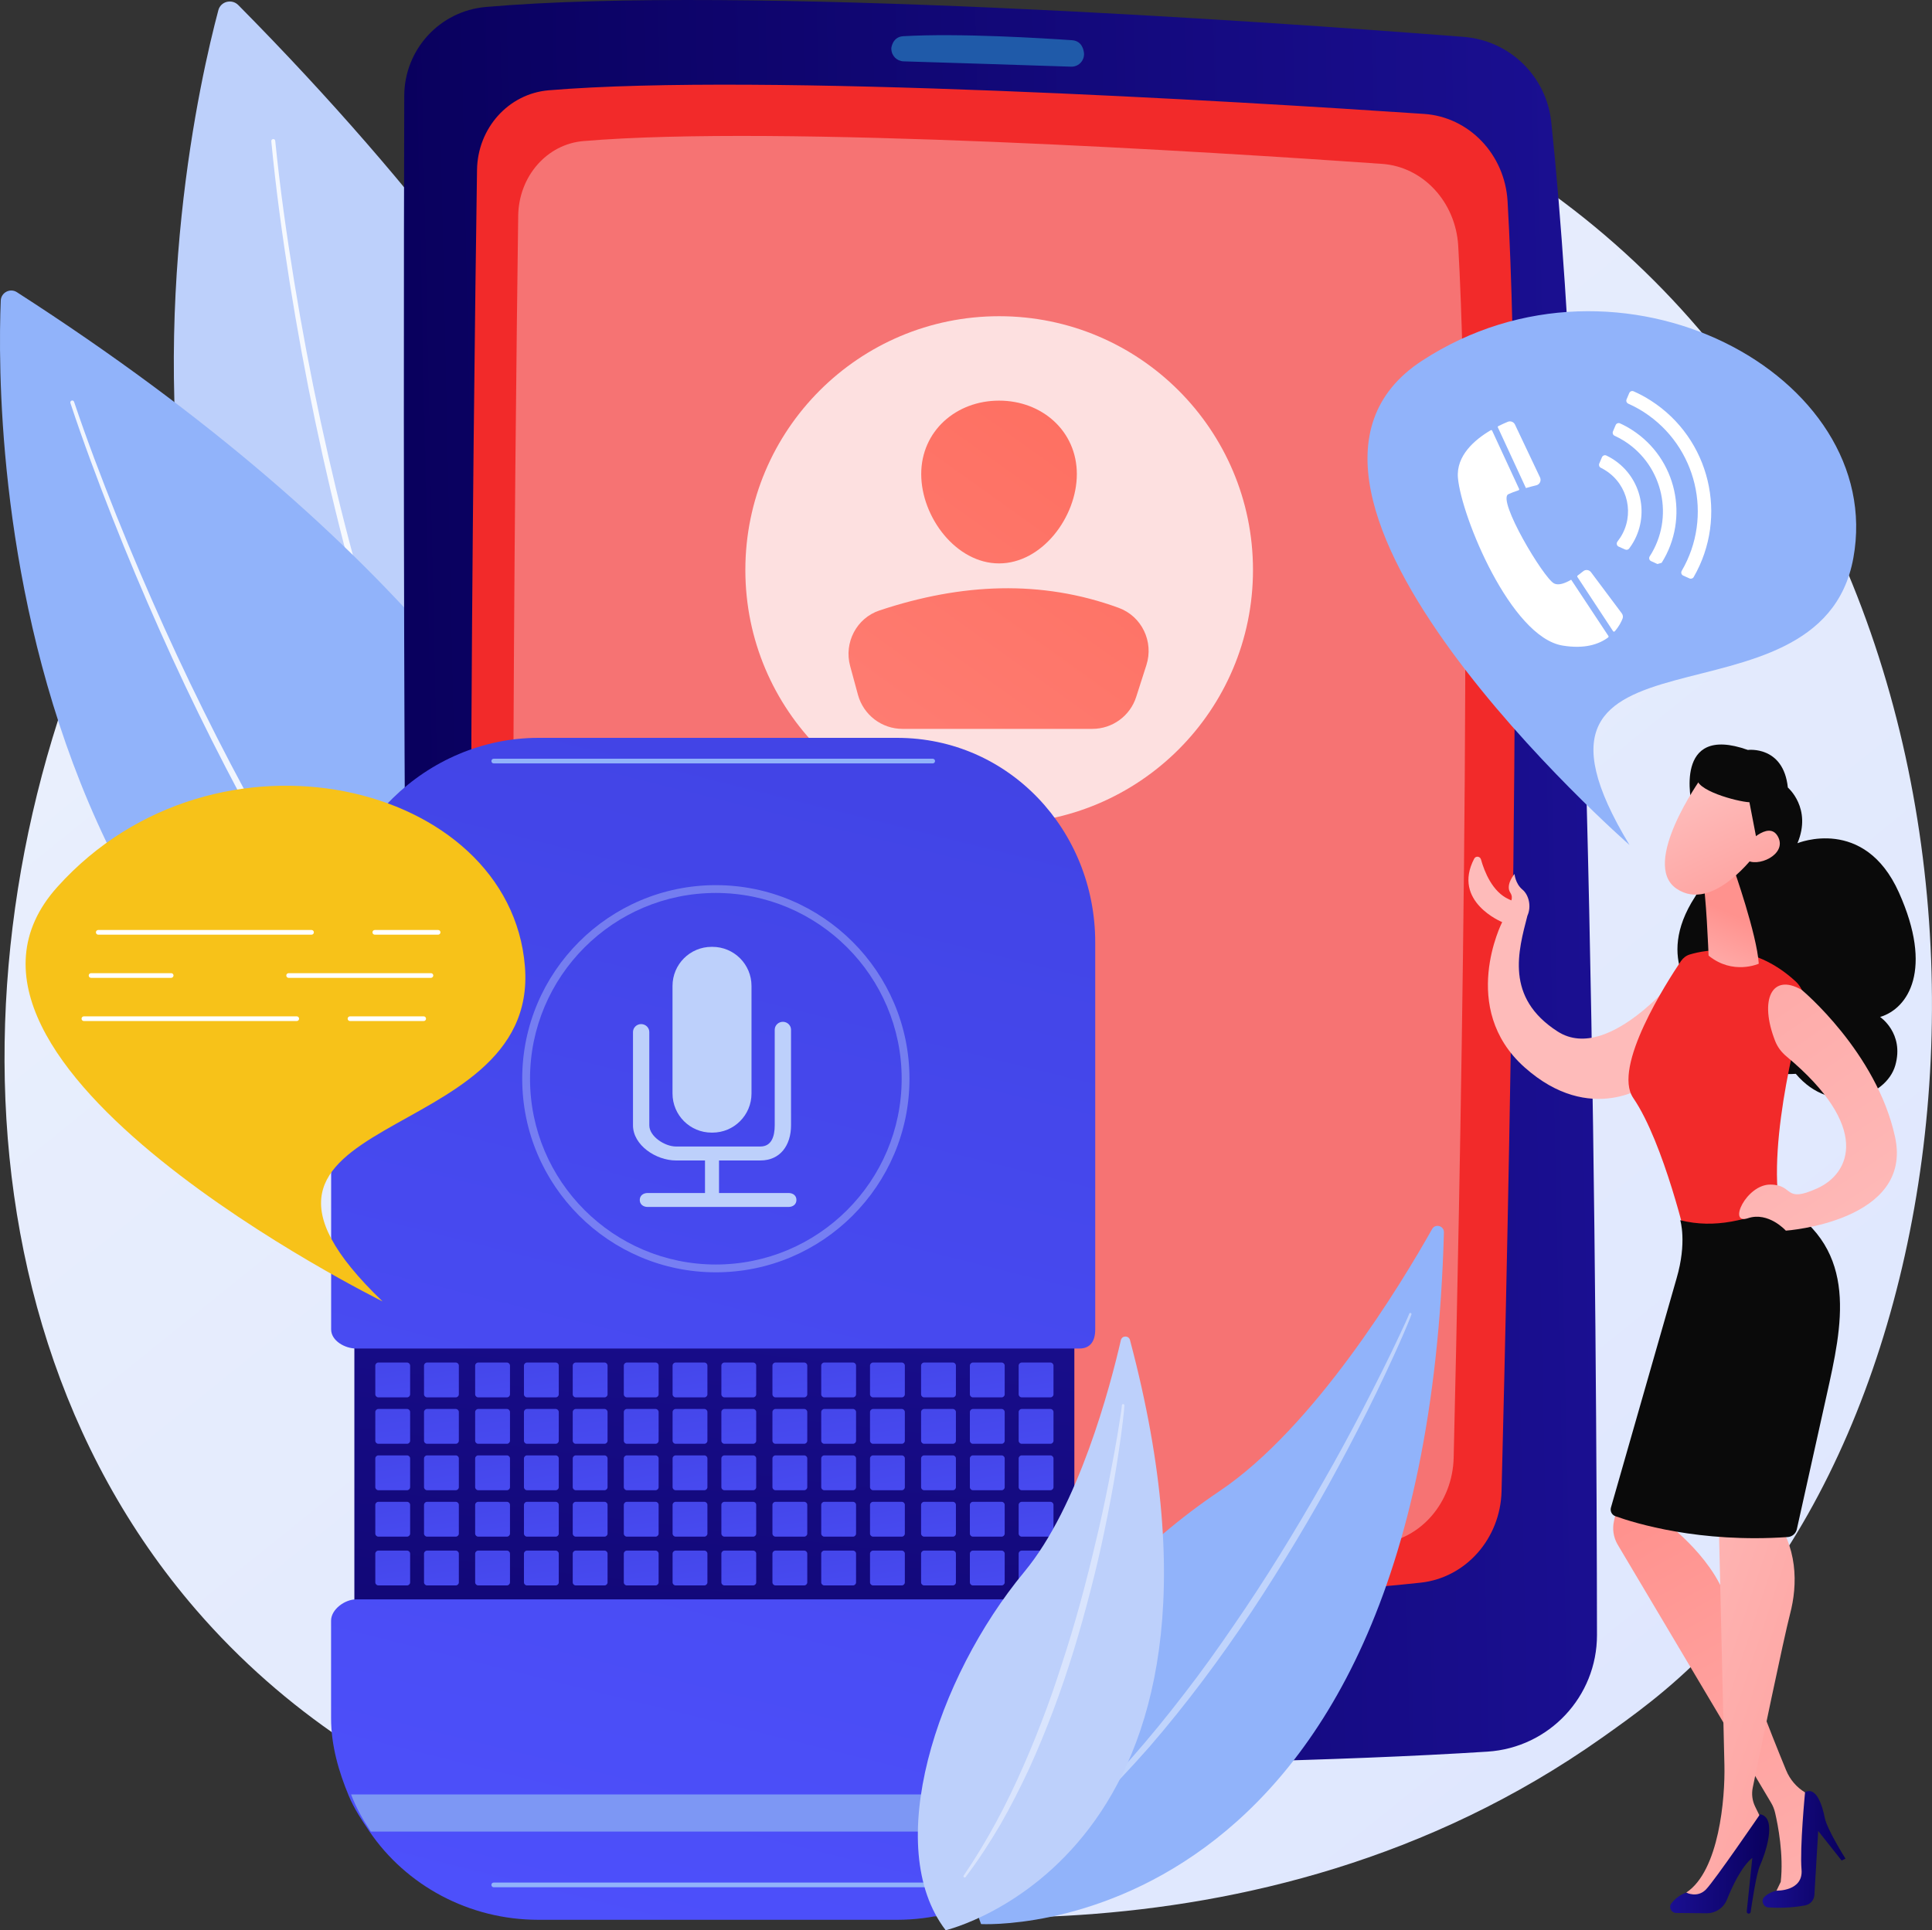
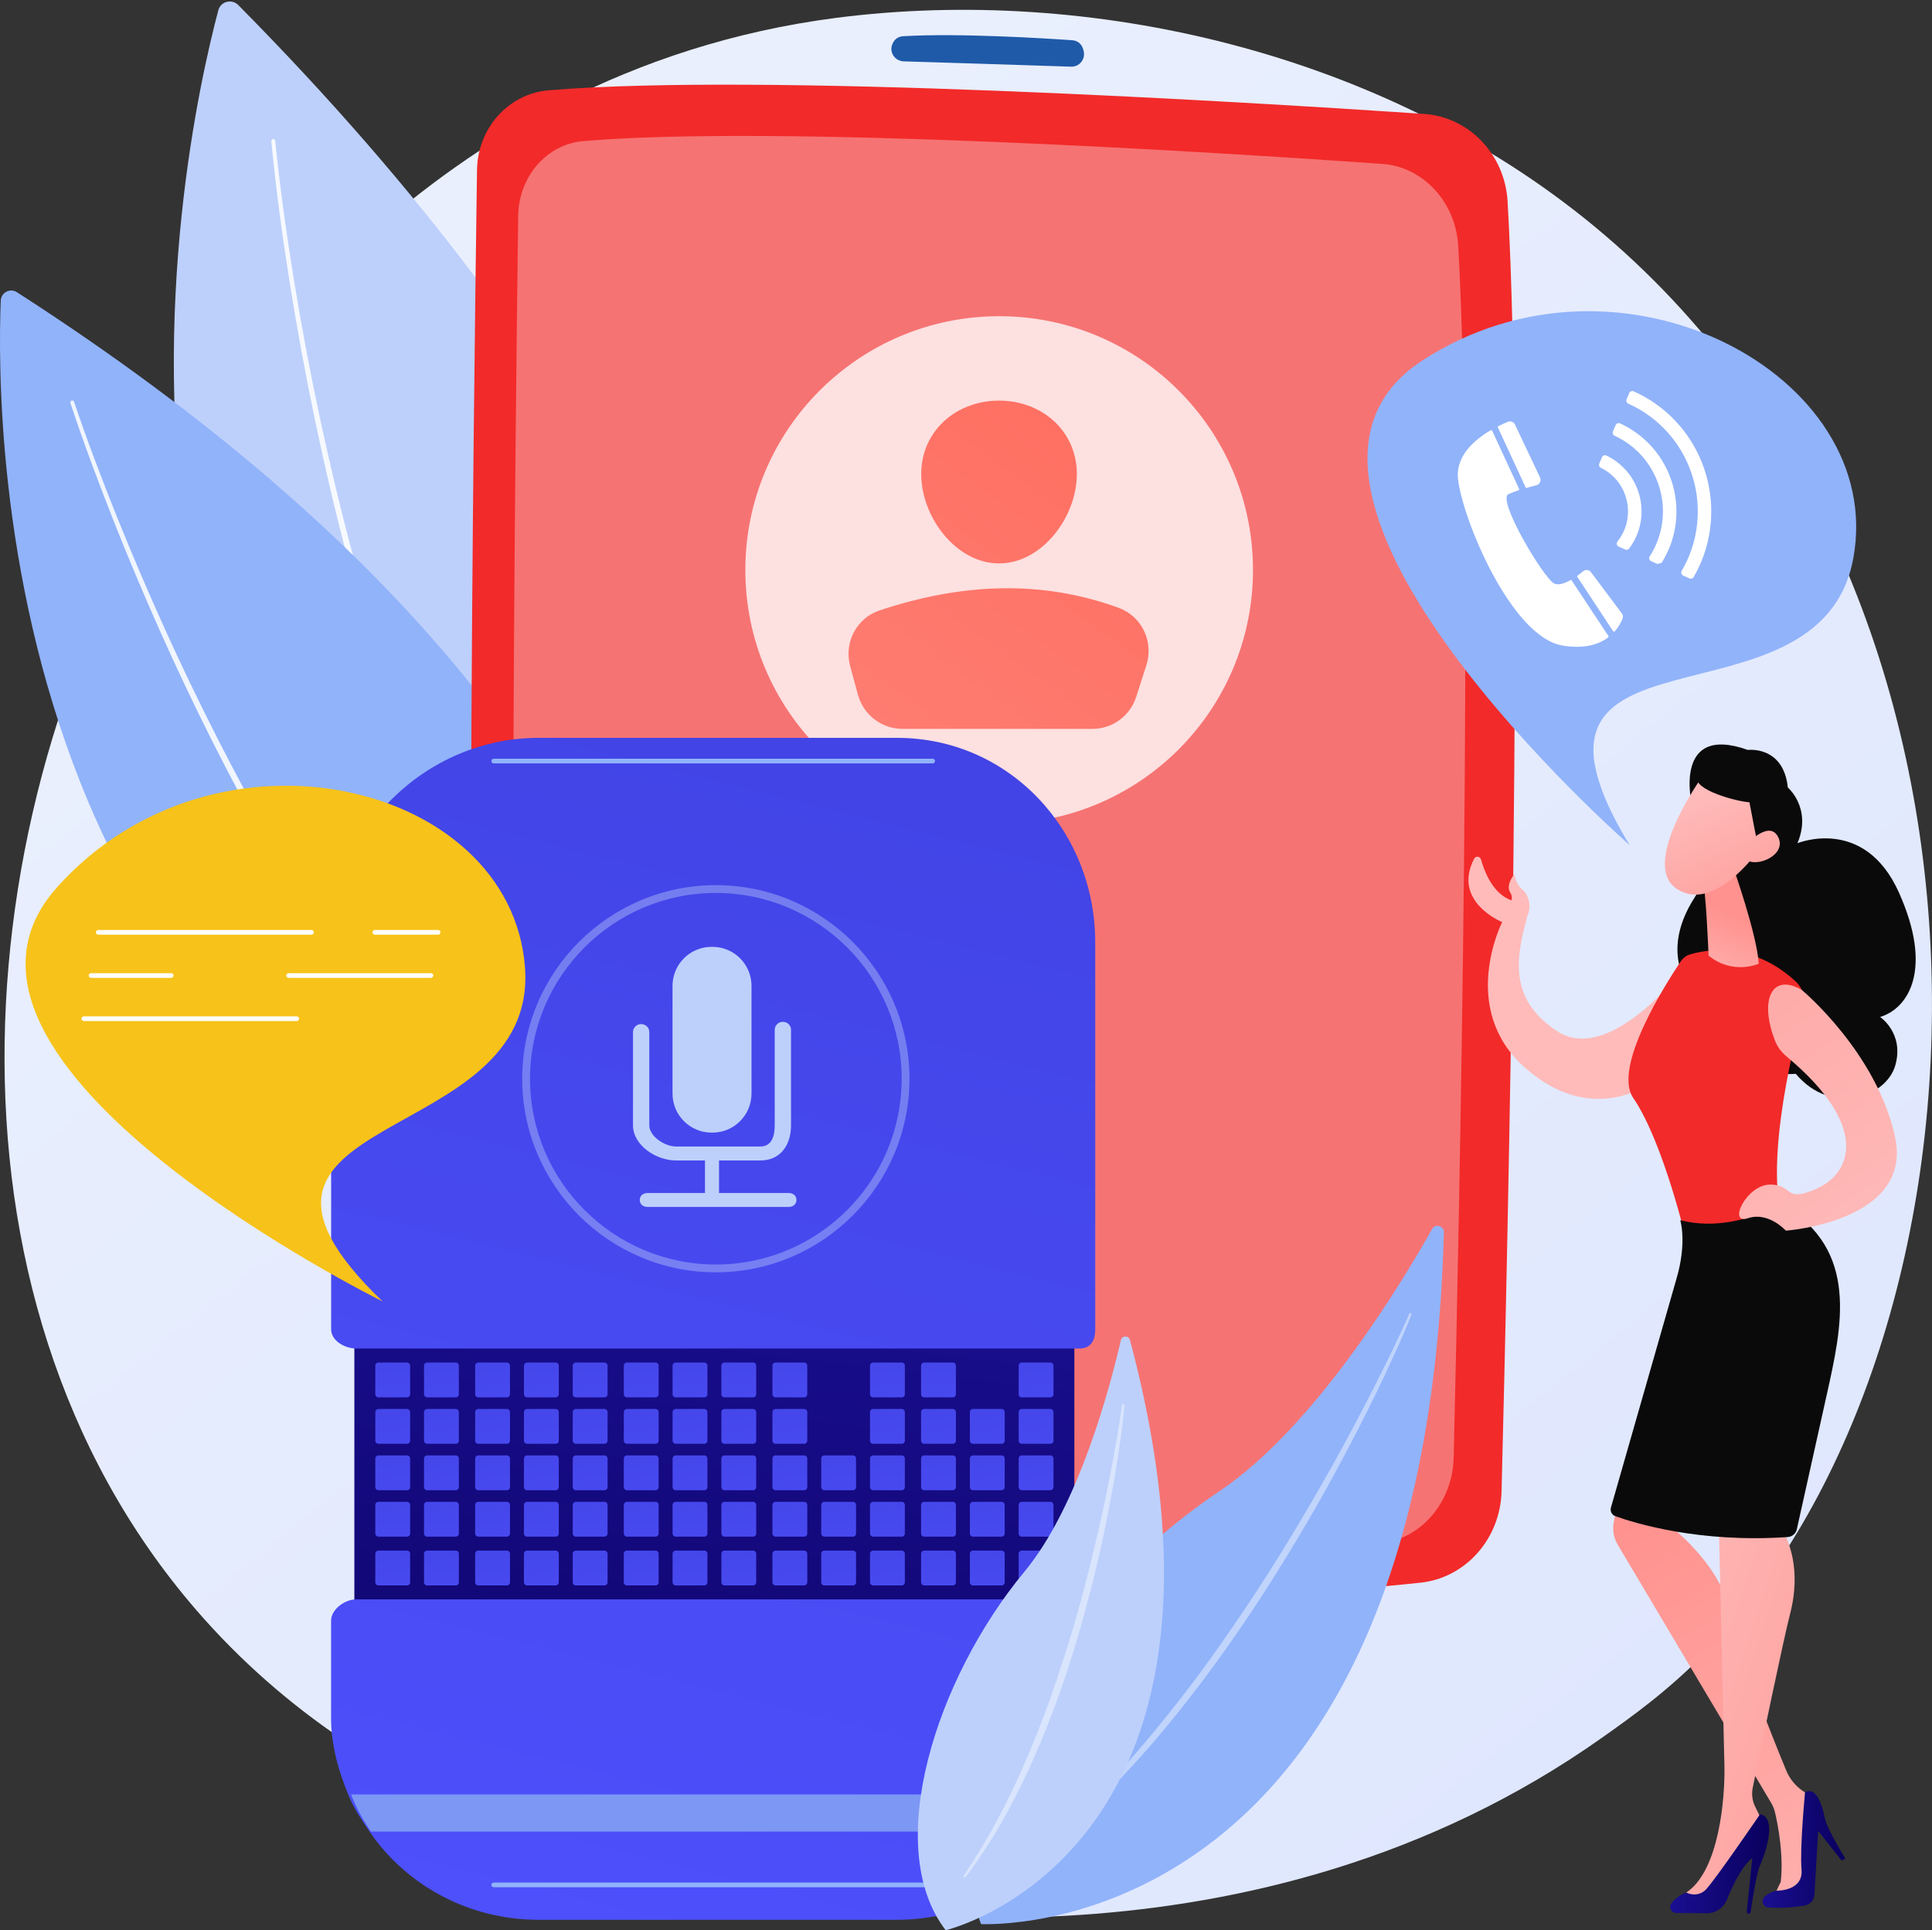
<svg xmlns="http://www.w3.org/2000/svg" version="1.1" x="0px" y="0px" viewBox="0 0 2795.8 2793.8" style="enable-background:new 0 0 2795.8 2793.8;" xml:space="preserve">
  <rect x="0" y="0" width="2795.8" height="2793.8" fill="#333333" stroke="none" />
  <style type="text/css">
	.st0{fill:url(#SVGID_1_);}
	.st1{fill:#BDD0FB;}
	.st2{opacity:0.86;fill:#FFFFFF;}
	.st3{fill:#91B3FA;}
	.st4{fill:url(#SVGID_2_);}
	.st5{fill:#F22A2A;}
	.st6{opacity:0.34;fill:#FFFFFF;}
	.st7{fill:#1F5AA9;}
	.st8{opacity:0.78;fill:#FFFFFF;}
	.st9{fill:url(#SVGID_3_);}
	.st10{fill:url(#SVGID_4_);}
	.st11{fill:url(#SVGID_5_);}
	.st12{fill:url(#SVGID_6_);}
	.st13{fill:url(#SVGID_7_);}
	.st14{fill:url(#SVGID_8_);}
	.st15{fill:url(#SVGID_9_);}
	.st16{fill:url(#SVGID_10_);}
	.st17{fill:url(#SVGID_11_);}
	.st18{fill:url(#SVGID_12_);}
	.st19{fill:url(#SVGID_13_);}
	.st20{fill:url(#SVGID_14_);}
	.st21{fill:url(#SVGID_15_);}
	.st22{fill:url(#SVGID_16_);}
	.st23{fill:url(#SVGID_17_);}
	.st24{fill:url(#SVGID_18_);}
	.st25{fill:url(#SVGID_19_);}
	.st26{fill:url(#SVGID_20_);}
	.st27{fill:url(#SVGID_21_);}
	.st28{fill:url(#SVGID_22_);}
	.st29{fill:url(#SVGID_23_);}
	.st30{fill:url(#SVGID_24_);}
	.st31{fill:url(#SVGID_25_);}
	.st32{fill:url(#SVGID_26_);}
	.st33{fill:url(#SVGID_27_);}
	.st34{fill:url(#SVGID_28_);}
	.st35{fill:url(#SVGID_29_);}
	.st36{fill:url(#SVGID_30_);}
	.st37{fill:url(#SVGID_31_);}
	.st38{fill:url(#SVGID_32_);}
	.st39{fill:url(#SVGID_33_);}
	.st40{fill:url(#SVGID_34_);}
	.st41{fill:url(#SVGID_35_);}
	.st42{fill:url(#SVGID_36_);}
	.st43{fill:url(#SVGID_37_);}
	.st44{fill:url(#SVGID_38_);}
	.st45{fill:url(#SVGID_39_);}
	.st46{fill:url(#SVGID_40_);}
	.st47{fill:url(#SVGID_41_);}
	.st48{fill:url(#SVGID_42_);}
	.st49{fill:url(#SVGID_43_);}
	.st50{fill:url(#SVGID_44_);}
	.st51{fill:url(#SVGID_45_);}
	.st52{fill:url(#SVGID_46_);}
	.st53{fill:url(#SVGID_47_);}
	.st54{fill:url(#SVGID_48_);}
	.st55{fill:url(#SVGID_49_);}
	.st56{fill:url(#SVGID_50_);}
	.st57{fill:url(#SVGID_51_);}
	.st58{fill:url(#SVGID_52_);}
	.st59{fill:url(#SVGID_53_);}
	.st60{fill:url(#SVGID_54_);}
	.st61{fill:url(#SVGID_55_);}
	.st62{fill:url(#SVGID_56_);}
	.st63{fill:url(#SVGID_57_);}
	.st64{fill:url(#SVGID_58_);}
	.st65{fill:url(#SVGID_59_);}
	.st66{fill:url(#SVGID_60_);}
	.st67{fill:url(#SVGID_61_);}
	.st68{fill:url(#SVGID_62_);}
	.st69{fill:url(#SVGID_63_);}
	.st70{fill:url(#SVGID_64_);}
	.st71{fill:url(#SVGID_65_);}
	.st72{fill:url(#SVGID_66_);}
	.st73{fill:url(#SVGID_67_);}
	.st74{fill:url(#SVGID_68_);}
	.st75{fill:url(#SVGID_69_);}
	.st76{fill:url(#SVGID_70_);}
	.st77{fill:url(#SVGID_71_);}
	.st78{fill:url(#SVGID_72_);}
	.st79{fill:url(#SVGID_73_);}
	.st80{fill:url(#SVGID_74_);}
	.st81{fill:url(#SVGID_75_);}
	.st82{fill:url(#SVGID_76_);}
	.st83{fill:url(#SVGID_77_);}
	.st84{fill:#7D97F4;}
	.st85{opacity:0.4;}
	.st86{fill:#FFFFFF;}
	.st87{fill:#F7C219;}
	.st88{fill:url(#SVGID_78_);}
	.st89{fill:#0A0A0A;}
	.st90{fill:url(#SVGID_79_);}
	.st91{fill:url(#SVGID_80_);}
	.st92{fill:url(#SVGID_81_);}
	.st93{fill:url(#SVGID_82_);}
	.st94{fill:url(#SVGID_83_);}
	.st95{fill:url(#SVGID_84_);}
	.st96{fill:url(#SVGID_85_);}
	.st97{fill:url(#SVGID_86_);}
	.st98{opacity:0.43;fill:#FFFFFF;}
</style>
  <g id="Background">
</g>
  <g id="Illustration">
    <g>
      <linearGradient id="SVGID_1_" gradientUnits="userSpaceOnUse" x1="3143.272" y1="3604.232" x2="671.659" y2="534.645">
        <stop offset="0" style="stop-color:#DAE3FE" />
        <stop offset="1" style="stop-color:#E9EFFD" />
      </linearGradient>
      <path class="st0" d="M2472.5,2387.3c-57.3,59.4-111.5,97.7-154.3,128c-503.3,355.9-1098.8,252.1-1225.4,226.8    c-186.9-37.4-548.2-109.7-809.4-412.4c-395.2-458-333.6-1179.5-27.1-1655.7c56.1-87.1,352.2-570.6,954.2-648.2    c364.3-46.9,788.9,47.7,1096.4,301.6C2952.4,860.4,2906.5,1937,2472.5,2387.3z" />
      <g>
        <path class="st1" d="M316,14.7C264.2,209.1,10,1353.9,1057.7,1804c0,0,364.4-707.2-712.8-1796.6C335.5-2.1,319.4,2,316,14.7z" />
        <path class="st2" d="M398.3,203.9c6.8,68,16.4,135.8,27.4,203.4c11,67.5,23.7,134.8,38.1,201.7     c28.8,133.8,63.9,266.2,107.6,395.8c43.8,129.5,96,256.4,161.4,376.3c16.3,30,33.5,59.5,51.7,88.3c9,14.5,18.5,28.7,27.8,42.9     c9.7,14,19.3,28.1,29.5,41.8c40.1,55.1,84.8,106.8,134.1,153.7l0,0c2.7,2.6,2.8,6.8,0.2,9.5c-2.6,2.7-6.8,2.8-9.5,0.2l0,0     c-49.8-47.8-94.7-100.3-135-156.1c-10.2-13.8-19.8-28.1-29.5-42.3c-9.4-14.4-18.9-28.7-27.9-43.4c-18.1-29.2-35.4-58.9-51.6-89.2     c-65.2-121-117-248.7-160.3-378.7c-43.3-130.2-77.8-263.1-106-397.3c-14.1-67.1-26.4-134.5-37.2-202.2     c-10.7-67.7-20-135.6-26.5-203.9c-0.1-1.6,1-3,2.6-3.1C396.8,201.1,398.2,202.3,398.3,203.9L398.3,203.9z" />
      </g>
      <g>
        <path class="st3" d="M1.1,435C-6.2,613.5-6.5,1654,969.8,1829.6c0,0,176.5-684.9-945.4-1406.7C14.6,416.6,1.6,423.4,1.1,435z" />
        <path class="st2" d="M107.2,581.6c18.7,55.6,39.7,110.6,61.5,165.2c21.9,54.5,45,108.6,69.2,162.1     c24.2,53.6,49.7,106.5,76.3,158.9c26.7,52.3,54.4,104.2,83.9,154.9c58.7,101.7,123.1,200.2,195.5,292.5l6.7,8.7l7,8.5l14,17     l14,17c4.6,5.7,9.6,11.1,14.4,16.6c9.7,11,19.2,22.1,29.1,32.9l30.2,31.9c41,41.8,84.3,81.3,130.3,117.3l0.1,0.1     c2.9,2.3,3.4,6.5,1.2,9.4c-2.3,2.9-6.5,3.4-9.4,1.2l0,0c-46.5-36.7-90-76.9-131.1-119.3l-30.3-32.3     c-9.9-10.9-19.4-22.2-29.2-33.3c-4.8-5.6-9.8-11.1-14.4-16.8l-14-17.2l-13.9-17.2l-7-8.6l-6.7-8.8     c-72.3-93.3-136.4-192.5-194.7-294.8c-29.3-51.1-56.7-103.2-83.3-155.8c-26.4-52.6-51.7-105.8-75.6-159.6     c-24-53.8-46.8-108-68.4-162.8c-21.5-54.8-42.2-109.9-60.7-165.9c-0.5-1.5,0.3-3.1,1.8-3.6C105.1,579.3,106.7,580.1,107.2,581.6     L107.2,581.6z" />
      </g>
      <g>
        <g>
          <linearGradient id="SVGID_2_" gradientUnits="userSpaceOnUse" x1="511.83" y1="1341.563" x2="2231.736" y2="1341.563" gradientTransform="matrix(1 -2.190000e-02 2.190000e-02 1 37.77 -37.753)">
            <stop offset="0" style="stop-color:#09005D" />
            <stop offset="1" style="stop-color:#1A0F91" />
          </linearGradient>
-           <path class="st4" d="M703,10.1c-66.7,5.8-117.8,61.6-118,128.6c-1.2,409.3-3.1,1821.3,23.6,2321c2.8,52.9,46.2,94.5,99.2,95.1      c262.2,2.8,1016.5,8,1444.7-19.4c89.2-5.7,158.6-79.6,158.5-168.9c-0.5-429.6-7.4-1637.9-66.2-2190.1      c-7.1-66.2-60.2-117.8-126.6-123C1832.2,31.1,1072.8-22.1,703,10.1z" />
          <path class="st5" d="M690.3,245.9c-5.1,350.2-19.8,1515,5.8,1944.9c3.7,62.8,52.6,112.4,112.8,114.5      c248.2,8.6,884.5,25.4,1247.1-14.5c65.3-7.2,115.2-63.8,116.9-132.3c9.1-357.3,33.6-1442.2,8.7-1867.3      c-4-67.8-55.8-121.9-120.7-126.3c-268.7-18.1-958.7-59.9-1267-34.2C736,135.6,691.2,185.3,690.3,245.9z" />
          <path class="st6" d="M749.9,312.2c-4.4,328.9-17,1423.2,6.7,1827.1c3.5,59,48,105.7,103,107.7c226.3,8.3,806.7,24.5,1137.4-12.7      c59.5-6.7,105-59.8,106.6-124.2c8-335.7,29.6-1354.9,6.6-1754.2c-3.7-63.7-51-114.6-110.2-118.7      c-245.1-17.2-874.4-56.9-1155.6-33C791.5,208.5,750.7,255.2,749.9,312.2z" />
          <path class="st7" d="M1289.9,71c0.2,9.7,7.9,17.5,17.6,17.8c47.7,1.5,182.3,5.6,242.4,7.7c11.9,0.4,20.9-10.4,18.4-22      c-0.2-0.4-1.7-15.2-16.9-16.3c-40.7-2.8-163.4-10.5-244.4-5.8C1290.2,53.4,1289.3,72.3,1289.9,71z" />
        </g>
        <circle class="st8" cx="1445.9" cy="825" r="367.3" />
        <linearGradient id="SVGID_3_" gradientUnits="userSpaceOnUse" x1="1518.319" y1="589.034" x2="650.305" y2="1800.439">
          <stop offset="0" style="stop-color:#FE7062" />
          <stop offset="1" style="stop-color:#FF928E" />
        </linearGradient>
        <path class="st9" d="M1558.3,686.2c0,62.2-50.4,129.3-112.6,129.3c-62.2,0-112.6-67.1-112.6-129.3c0-62.2,50.4-106.3,112.6-106.3     C1507.9,579.8,1558.3,624,1558.3,686.2z" />
        <linearGradient id="SVGID_4_" gradientUnits="userSpaceOnUse" x1="1644.142" y1="679.19" x2="776.129" y2="1890.595">
          <stop offset="0" style="stop-color:#FE7062" />
          <stop offset="1" style="stop-color:#FF928E" />
        </linearGradient>
        <path class="st10" d="M1305.9,1055h274.9c28.9,0,54.6-18.7,63.4-46.3l14.8-46.2c10.8-33.9-6.8-70.5-40.2-82.7     c-111.9-40.9-227.6-35.7-346.1,3.8c-33.2,11-51.6,46.6-42.5,80.3l11.4,42C1249.6,1034.8,1275.9,1055,1305.9,1055z" />
      </g>
      <g>
        <linearGradient id="SVGID_5_" gradientUnits="userSpaceOnUse" x1="929.817" y1="3033.989" x2="1081.237" y2="1739.357">
          <stop offset="0" style="stop-color:#09005D" />
          <stop offset="1" style="stop-color:#1A0F91" />
        </linearGradient>
        <rect x="512.8" y="1921.7" class="st11" width="1041.9" height="447" />
        <g>
          <g>
            <linearGradient id="SVGID_6_" gradientUnits="userSpaceOnUse" x1="593.177" y1="2168.098" x2="552.807" y2="1891.486">
              <stop offset="0" style="stop-color:#4F52FF" />
              <stop offset="1" style="stop-color:#4042E2" />
            </linearGradient>
            <path class="st12" d="M593.5,1976.6c0-2.4-2-4.4-4.4-4.4h-41.6c-2.4,0-4.4,2-4.4,4.4v41.6c0,2.4,2,4.4,4.4,4.4h41.6       c2.4,0,4.4-2,4.4-4.4V1976.6z" />
            <linearGradient id="SVGID_7_" gradientUnits="userSpaceOnUse" x1="663.759" y1="2168.098" x2="623.389" y2="1891.486">
              <stop offset="0" style="stop-color:#4F52FF" />
              <stop offset="1" style="stop-color:#4042E2" />
            </linearGradient>
            <path class="st13" d="M664,1976.6c0-2.4-2-4.4-4.4-4.4H618c-2.4,0-4.4,2-4.4,4.4v41.6c0,2.4,2,4.4,4.4,4.4h41.6       c2.4,0,4.4-2,4.4-4.4V1976.6z" />
            <linearGradient id="SVGID_8_" gradientUnits="userSpaceOnUse" x1="737.703" y1="2168.098" x2="697.332" y2="1891.486">
              <stop offset="0" style="stop-color:#4F52FF" />
              <stop offset="1" style="stop-color:#4042E2" />
            </linearGradient>
            <path class="st14" d="M738,1976.6c0-2.4-2-4.4-4.4-4.4H692c-2.4,0-4.4,2-4.4,4.4v41.6c0,2.4,2,4.4,4.4,4.4h41.6       c2.4,0,4.4-2,4.4-4.4V1976.6z" />
            <linearGradient id="SVGID_9_" gradientUnits="userSpaceOnUse" x1="808.285" y1="2168.098" x2="767.914" y2="1891.486">
              <stop offset="0" style="stop-color:#4F52FF" />
              <stop offset="1" style="stop-color:#4042E2" />
            </linearGradient>
            <path class="st15" d="M808.6,1976.6c0-2.4-2-4.4-4.4-4.4h-41.6c-2.4,0-4.4,2-4.4,4.4v41.6c0,2.4,2,4.4,4.4,4.4h41.6       c2.4,0,4.4-2,4.4-4.4V1976.6z" />
            <linearGradient id="SVGID_10_" gradientUnits="userSpaceOnUse" x1="878.867" y1="2168.098" x2="838.496" y2="1891.486">
              <stop offset="0" style="stop-color:#4F52FF" />
              <stop offset="1" style="stop-color:#4042E2" />
            </linearGradient>
            <path class="st16" d="M879.2,1976.6c0-2.4-2-4.4-4.4-4.4h-41.6c-2.4,0-4.4,2-4.4,4.4v41.6c0,2.4,2,4.4,4.4,4.4h41.6       c2.4,0,4.4-2,4.4-4.4V1976.6z" />
            <linearGradient id="SVGID_11_" gradientUnits="userSpaceOnUse" x1="952.81" y1="2168.098" x2="912.44" y2="1891.486">
              <stop offset="0" style="stop-color:#4F52FF" />
              <stop offset="1" style="stop-color:#4042E2" />
            </linearGradient>
            <path class="st17" d="M953.1,1976.6c0-2.4-2-4.4-4.4-4.4h-41.6c-2.4,0-4.4,2-4.4,4.4v41.6c0,2.4,2,4.4,4.4,4.4h41.6       c2.4,0,4.4-2,4.4-4.4V1976.6z" />
            <linearGradient id="SVGID_12_" gradientUnits="userSpaceOnUse" x1="1023.393" y1="2168.098" x2="983.022" y2="1891.486">
              <stop offset="0" style="stop-color:#4F52FF" />
              <stop offset="1" style="stop-color:#4042E2" />
            </linearGradient>
            <path class="st18" d="M1023.7,1976.6c0-2.4-2-4.4-4.4-4.4h-41.6c-2.4,0-4.4,2-4.4,4.4v41.6c0,2.4,2,4.4,4.4,4.4h41.6       c2.4,0,4.4-2,4.4-4.4V1976.6z" />
            <linearGradient id="SVGID_13_" gradientUnits="userSpaceOnUse" x1="1093.975" y1="2168.098" x2="1053.604" y2="1891.486">
              <stop offset="0" style="stop-color:#4F52FF" />
              <stop offset="1" style="stop-color:#4042E2" />
            </linearGradient>
            <path class="st19" d="M1094.3,1976.6c0-2.4-2-4.4-4.4-4.4h-41.6c-2.4,0-4.4,2-4.4,4.4v41.6c0,2.4,2,4.4,4.4,4.4h41.6       c2.4,0,4.4-2,4.4-4.4V1976.6z" />
            <linearGradient id="SVGID_14_" gradientUnits="userSpaceOnUse" x1="1167.918" y1="2168.098" x2="1127.547" y2="1891.486">
              <stop offset="0" style="stop-color:#4F52FF" />
              <stop offset="1" style="stop-color:#4042E2" />
            </linearGradient>
            <path class="st20" d="M1168.2,1976.6c0-2.4-2-4.4-4.4-4.4h-41.6c-2.4,0-4.4,2-4.4,4.4v41.6c0,2.4,2,4.4,4.4,4.4h41.6       c2.4,0,4.4-2,4.4-4.4V1976.6z" />
            <linearGradient id="SVGID_15_" gradientUnits="userSpaceOnUse" x1="1238.5" y1="2168.098" x2="1198.13" y2="1891.486">
              <stop offset="0" style="stop-color:#4F52FF" />
              <stop offset="1" style="stop-color:#4042E2" />
            </linearGradient>
-             <path class="st21" d="M1238.8,1976.6c0-2.4-2-4.4-4.4-4.4h-41.6c-2.4,0-4.4,2-4.4,4.4v41.6c0,2.4,2,4.4,4.4,4.4h41.6       c2.4,0,4.4-2,4.4-4.4V1976.6z" />
            <linearGradient id="SVGID_16_" gradientUnits="userSpaceOnUse" x1="1309.082" y1="2168.098" x2="1268.712" y2="1891.486">
              <stop offset="0" style="stop-color:#4F52FF" />
              <stop offset="1" style="stop-color:#4042E2" />
            </linearGradient>
            <path class="st22" d="M1309.4,1976.6c0-2.4-2-4.4-4.4-4.4h-41.6c-2.4,0-4.4,2-4.4,4.4v41.6c0,2.4,2,4.4,4.4,4.4h41.6       c2.4,0,4.4-2,4.4-4.4V1976.6z" />
            <linearGradient id="SVGID_17_" gradientUnits="userSpaceOnUse" x1="1383.025" y1="2168.098" x2="1342.655" y2="1891.486">
              <stop offset="0" style="stop-color:#4F52FF" />
              <stop offset="1" style="stop-color:#4042E2" />
            </linearGradient>
            <path class="st23" d="M1383.3,1976.6c0-2.4-2-4.4-4.4-4.4h-41.6c-2.4,0-4.4,2-4.4,4.4v41.6c0,2.4,2,4.4,4.4,4.4h41.6       c2.4,0,4.4-2,4.4-4.4V1976.6z" />
            <linearGradient id="SVGID_18_" gradientUnits="userSpaceOnUse" x1="1453.608" y1="2168.098" x2="1413.237" y2="1891.486">
              <stop offset="0" style="stop-color:#4F52FF" />
              <stop offset="1" style="stop-color:#4042E2" />
            </linearGradient>
-             <path class="st24" d="M1453.9,1976.6c0-2.4-2-4.4-4.4-4.4h-41.6c-2.4,0-4.4,2-4.4,4.4v41.6c0,2.4,2,4.4,4.4,4.4h41.6       c2.4,0,4.4-2,4.4-4.4V1976.6z" />
            <linearGradient id="SVGID_19_" gradientUnits="userSpaceOnUse" x1="1524.19" y1="2168.098" x2="1483.82" y2="1891.486">
              <stop offset="0" style="stop-color:#4F52FF" />
              <stop offset="1" style="stop-color:#4042E2" />
            </linearGradient>
            <path class="st25" d="M1524.5,1976.6c0-2.4-2-4.4-4.4-4.4h-41.6c-2.4,0-4.4,2-4.4,4.4v41.6c0,2.4,2,4.4,4.4,4.4h41.6       c2.4,0,4.4-2,4.4-4.4V1976.6z" />
          </g>
          <g>
            <linearGradient id="SVGID_20_" gradientUnits="userSpaceOnUse" x1="593.177" y1="2235.319" x2="552.807" y2="1958.707">
              <stop offset="0" style="stop-color:#4F52FF" />
              <stop offset="1" style="stop-color:#4042E2" />
            </linearGradient>
            <path class="st26" d="M593.5,2043.8c0-2.4-2-4.4-4.4-4.4h-41.6c-2.4,0-4.4,2-4.4,4.4v41.6c0,2.4,2,4.4,4.4,4.4h41.6       c2.4,0,4.4-2,4.4-4.4V2043.8z" />
            <linearGradient id="SVGID_21_" gradientUnits="userSpaceOnUse" x1="663.759" y1="2235.319" x2="623.389" y2="1958.707">
              <stop offset="0" style="stop-color:#4F52FF" />
              <stop offset="1" style="stop-color:#4042E2" />
            </linearGradient>
            <path class="st27" d="M664,2043.8c0-2.4-2-4.4-4.4-4.4H618c-2.4,0-4.4,2-4.4,4.4v41.6c0,2.4,2,4.4,4.4,4.4h41.6       c2.4,0,4.4-2,4.4-4.4V2043.8z" />
            <linearGradient id="SVGID_22_" gradientUnits="userSpaceOnUse" x1="737.703" y1="2235.319" x2="697.332" y2="1958.707">
              <stop offset="0" style="stop-color:#4F52FF" />
              <stop offset="1" style="stop-color:#4042E2" />
            </linearGradient>
            <path class="st28" d="M738,2043.8c0-2.4-2-4.4-4.4-4.4H692c-2.4,0-4.4,2-4.4,4.4v41.6c0,2.4,2,4.4,4.4,4.4h41.6       c2.4,0,4.4-2,4.4-4.4V2043.8z" />
            <linearGradient id="SVGID_23_" gradientUnits="userSpaceOnUse" x1="808.285" y1="2235.319" x2="767.914" y2="1958.707">
              <stop offset="0" style="stop-color:#4F52FF" />
              <stop offset="1" style="stop-color:#4042E2" />
            </linearGradient>
            <path class="st29" d="M808.6,2043.8c0-2.4-2-4.4-4.4-4.4h-41.6c-2.4,0-4.4,2-4.4,4.4v41.6c0,2.4,2,4.4,4.4,4.4h41.6       c2.4,0,4.4-2,4.4-4.4V2043.8z" />
            <linearGradient id="SVGID_24_" gradientUnits="userSpaceOnUse" x1="878.867" y1="2235.319" x2="838.496" y2="1958.707">
              <stop offset="0" style="stop-color:#4F52FF" />
              <stop offset="1" style="stop-color:#4042E2" />
            </linearGradient>
            <path class="st30" d="M879.2,2043.8c0-2.4-2-4.4-4.4-4.4h-41.6c-2.4,0-4.4,2-4.4,4.4v41.6c0,2.4,2,4.4,4.4,4.4h41.6       c2.4,0,4.4-2,4.4-4.4V2043.8z" />
            <linearGradient id="SVGID_25_" gradientUnits="userSpaceOnUse" x1="952.81" y1="2235.319" x2="912.44" y2="1958.707">
              <stop offset="0" style="stop-color:#4F52FF" />
              <stop offset="1" style="stop-color:#4042E2" />
            </linearGradient>
            <path class="st31" d="M953.1,2043.8c0-2.4-2-4.4-4.4-4.4h-41.6c-2.4,0-4.4,2-4.4,4.4v41.6c0,2.4,2,4.4,4.4,4.4h41.6       c2.4,0,4.4-2,4.4-4.4V2043.8z" />
            <linearGradient id="SVGID_26_" gradientUnits="userSpaceOnUse" x1="1023.393" y1="2235.319" x2="983.022" y2="1958.707">
              <stop offset="0" style="stop-color:#4F52FF" />
              <stop offset="1" style="stop-color:#4042E2" />
            </linearGradient>
            <path class="st32" d="M1023.7,2043.8c0-2.4-2-4.4-4.4-4.4h-41.6c-2.4,0-4.4,2-4.4,4.4v41.6c0,2.4,2,4.4,4.4,4.4h41.6       c2.4,0,4.4-2,4.4-4.4V2043.8z" />
            <linearGradient id="SVGID_27_" gradientUnits="userSpaceOnUse" x1="1093.975" y1="2235.319" x2="1053.604" y2="1958.707">
              <stop offset="0" style="stop-color:#4F52FF" />
              <stop offset="1" style="stop-color:#4042E2" />
            </linearGradient>
            <path class="st33" d="M1094.3,2043.8c0-2.4-2-4.4-4.4-4.4h-41.6c-2.4,0-4.4,2-4.4,4.4v41.6c0,2.4,2,4.4,4.4,4.4h41.6       c2.4,0,4.4-2,4.4-4.4V2043.8z" />
            <linearGradient id="SVGID_28_" gradientUnits="userSpaceOnUse" x1="1167.918" y1="2235.319" x2="1127.547" y2="1958.707">
              <stop offset="0" style="stop-color:#4F52FF" />
              <stop offset="1" style="stop-color:#4042E2" />
            </linearGradient>
            <path class="st34" d="M1168.2,2043.8c0-2.4-2-4.4-4.4-4.4h-41.6c-2.4,0-4.4,2-4.4,4.4v41.6c0,2.4,2,4.4,4.4,4.4h41.6       c2.4,0,4.4-2,4.4-4.4V2043.8z" />
            <linearGradient id="SVGID_29_" gradientUnits="userSpaceOnUse" x1="1238.5" y1="2235.319" x2="1198.13" y2="1958.707">
              <stop offset="0" style="stop-color:#4F52FF" />
              <stop offset="1" style="stop-color:#4042E2" />
            </linearGradient>
-             <path class="st35" d="M1238.8,2043.8c0-2.4-2-4.4-4.4-4.4h-41.6c-2.4,0-4.4,2-4.4,4.4v41.6c0,2.4,2,4.4,4.4,4.4h41.6       c2.4,0,4.4-2,4.4-4.4V2043.8z" />
            <linearGradient id="SVGID_30_" gradientUnits="userSpaceOnUse" x1="1309.082" y1="2235.319" x2="1268.712" y2="1958.707">
              <stop offset="0" style="stop-color:#4F52FF" />
              <stop offset="1" style="stop-color:#4042E2" />
            </linearGradient>
            <path class="st36" d="M1309.4,2043.8c0-2.4-2-4.4-4.4-4.4h-41.6c-2.4,0-4.4,2-4.4,4.4v41.6c0,2.4,2,4.4,4.4,4.4h41.6       c2.4,0,4.4-2,4.4-4.4V2043.8z" />
            <linearGradient id="SVGID_31_" gradientUnits="userSpaceOnUse" x1="1383.025" y1="2235.319" x2="1342.655" y2="1958.707">
              <stop offset="0" style="stop-color:#4F52FF" />
              <stop offset="1" style="stop-color:#4042E2" />
            </linearGradient>
            <path class="st37" d="M1383.3,2043.8c0-2.4-2-4.4-4.4-4.4h-41.6c-2.4,0-4.4,2-4.4,4.4v41.6c0,2.4,2,4.4,4.4,4.4h41.6       c2.4,0,4.4-2,4.4-4.4V2043.8z" />
            <linearGradient id="SVGID_32_" gradientUnits="userSpaceOnUse" x1="1453.608" y1="2235.319" x2="1413.237" y2="1958.707">
              <stop offset="0" style="stop-color:#4F52FF" />
              <stop offset="1" style="stop-color:#4042E2" />
            </linearGradient>
            <path class="st38" d="M1453.9,2043.8c0-2.4-2-4.4-4.4-4.4h-41.6c-2.4,0-4.4,2-4.4,4.4v41.6c0,2.4,2,4.4,4.4,4.4h41.6       c2.4,0,4.4-2,4.4-4.4V2043.8z" />
            <linearGradient id="SVGID_33_" gradientUnits="userSpaceOnUse" x1="1524.19" y1="2235.319" x2="1483.82" y2="1958.707">
              <stop offset="0" style="stop-color:#4F52FF" />
              <stop offset="1" style="stop-color:#4042E2" />
            </linearGradient>
            <path class="st39" d="M1524.5,2043.8c0-2.4-2-4.4-4.4-4.4h-41.6c-2.4,0-4.4,2-4.4,4.4v41.6c0,2.4,2,4.4,4.4,4.4h41.6       c2.4,0,4.4-2,4.4-4.4V2043.8z" />
          </g>
          <g>
            <linearGradient id="SVGID_34_" gradientUnits="userSpaceOnUse" x1="593.177" y1="2302.54" x2="552.807" y2="2025.929">
              <stop offset="0" style="stop-color:#4F52FF" />
              <stop offset="1" style="stop-color:#4042E2" />
            </linearGradient>
            <path class="st40" d="M593.5,2111c0-2.4-2-4.4-4.4-4.4h-41.6c-2.4,0-4.4,2-4.4,4.4v41.6c0,2.4,2,4.4,4.4,4.4h41.6       c2.4,0,4.4-2,4.4-4.4V2111z" />
            <linearGradient id="SVGID_35_" gradientUnits="userSpaceOnUse" x1="663.759" y1="2302.54" x2="623.389" y2="2025.929">
              <stop offset="0" style="stop-color:#4F52FF" />
              <stop offset="1" style="stop-color:#4042E2" />
            </linearGradient>
            <path class="st41" d="M664,2111c0-2.4-2-4.4-4.4-4.4H618c-2.4,0-4.4,2-4.4,4.4v41.6c0,2.4,2,4.4,4.4,4.4h41.6       c2.4,0,4.4-2,4.4-4.4V2111z" />
            <linearGradient id="SVGID_36_" gradientUnits="userSpaceOnUse" x1="737.703" y1="2302.54" x2="697.332" y2="2025.929">
              <stop offset="0" style="stop-color:#4F52FF" />
              <stop offset="1" style="stop-color:#4042E2" />
            </linearGradient>
            <path class="st42" d="M738,2111c0-2.4-2-4.4-4.4-4.4H692c-2.4,0-4.4,2-4.4,4.4v41.6c0,2.4,2,4.4,4.4,4.4h41.6       c2.4,0,4.4-2,4.4-4.4V2111z" />
            <linearGradient id="SVGID_37_" gradientUnits="userSpaceOnUse" x1="808.285" y1="2302.54" x2="767.914" y2="2025.929">
              <stop offset="0" style="stop-color:#4F52FF" />
              <stop offset="1" style="stop-color:#4042E2" />
            </linearGradient>
            <path class="st43" d="M808.6,2111c0-2.4-2-4.4-4.4-4.4h-41.6c-2.4,0-4.4,2-4.4,4.4v41.6c0,2.4,2,4.4,4.4,4.4h41.6       c2.4,0,4.4-2,4.4-4.4V2111z" />
            <linearGradient id="SVGID_38_" gradientUnits="userSpaceOnUse" x1="878.867" y1="2302.54" x2="838.496" y2="2025.929">
              <stop offset="0" style="stop-color:#4F52FF" />
              <stop offset="1" style="stop-color:#4042E2" />
            </linearGradient>
            <path class="st44" d="M879.2,2111c0-2.4-2-4.4-4.4-4.4h-41.6c-2.4,0-4.4,2-4.4,4.4v41.6c0,2.4,2,4.4,4.4,4.4h41.6       c2.4,0,4.4-2,4.4-4.4V2111z" />
            <linearGradient id="SVGID_39_" gradientUnits="userSpaceOnUse" x1="952.81" y1="2302.54" x2="912.44" y2="2025.929">
              <stop offset="0" style="stop-color:#4F52FF" />
              <stop offset="1" style="stop-color:#4042E2" />
            </linearGradient>
            <path class="st45" d="M953.1,2111c0-2.4-2-4.4-4.4-4.4h-41.6c-2.4,0-4.4,2-4.4,4.4v41.6c0,2.4,2,4.4,4.4,4.4h41.6       c2.4,0,4.4-2,4.4-4.4V2111z" />
            <linearGradient id="SVGID_40_" gradientUnits="userSpaceOnUse" x1="1023.392" y1="2302.54" x2="983.022" y2="2025.929">
              <stop offset="0" style="stop-color:#4F52FF" />
              <stop offset="1" style="stop-color:#4042E2" />
            </linearGradient>
            <path class="st46" d="M1023.7,2111c0-2.4-2-4.4-4.4-4.4h-41.6c-2.4,0-4.4,2-4.4,4.4v41.6c0,2.4,2,4.4,4.4,4.4h41.6       c2.4,0,4.4-2,4.4-4.4V2111z" />
            <linearGradient id="SVGID_41_" gradientUnits="userSpaceOnUse" x1="1093.975" y1="2302.54" x2="1053.604" y2="2025.929">
              <stop offset="0" style="stop-color:#4F52FF" />
              <stop offset="1" style="stop-color:#4042E2" />
            </linearGradient>
            <path class="st47" d="M1094.3,2111c0-2.4-2-4.4-4.4-4.4h-41.6c-2.4,0-4.4,2-4.4,4.4v41.6c0,2.4,2,4.4,4.4,4.4h41.6       c2.4,0,4.4-2,4.4-4.4V2111z" />
            <linearGradient id="SVGID_42_" gradientUnits="userSpaceOnUse" x1="1167.918" y1="2302.54" x2="1127.547" y2="2025.929">
              <stop offset="0" style="stop-color:#4F52FF" />
              <stop offset="1" style="stop-color:#4042E2" />
            </linearGradient>
            <path class="st48" d="M1168.2,2111c0-2.4-2-4.4-4.4-4.4h-41.6c-2.4,0-4.4,2-4.4,4.4v41.6c0,2.4,2,4.4,4.4,4.4h41.6       c2.4,0,4.4-2,4.4-4.4V2111z" />
            <linearGradient id="SVGID_43_" gradientUnits="userSpaceOnUse" x1="1238.5" y1="2302.54" x2="1198.13" y2="2025.929">
              <stop offset="0" style="stop-color:#4F52FF" />
              <stop offset="1" style="stop-color:#4042E2" />
            </linearGradient>
            <path class="st49" d="M1238.8,2111c0-2.4-2-4.4-4.4-4.4h-41.6c-2.4,0-4.4,2-4.4,4.4v41.6c0,2.4,2,4.4,4.4,4.4h41.6       c2.4,0,4.4-2,4.4-4.4V2111z" />
            <linearGradient id="SVGID_44_" gradientUnits="userSpaceOnUse" x1="1309.082" y1="2302.54" x2="1268.712" y2="2025.929">
              <stop offset="0" style="stop-color:#4F52FF" />
              <stop offset="1" style="stop-color:#4042E2" />
            </linearGradient>
            <path class="st50" d="M1309.4,2111c0-2.4-2-4.4-4.4-4.4h-41.6c-2.4,0-4.4,2-4.4,4.4v41.6c0,2.4,2,4.4,4.4,4.4h41.6       c2.4,0,4.4-2,4.4-4.4V2111z" />
            <linearGradient id="SVGID_45_" gradientUnits="userSpaceOnUse" x1="1383.025" y1="2302.54" x2="1342.655" y2="2025.929">
              <stop offset="0" style="stop-color:#4F52FF" />
              <stop offset="1" style="stop-color:#4042E2" />
            </linearGradient>
            <path class="st51" d="M1383.3,2111c0-2.4-2-4.4-4.4-4.4h-41.6c-2.4,0-4.4,2-4.4,4.4v41.6c0,2.4,2,4.4,4.4,4.4h41.6       c2.4,0,4.4-2,4.4-4.4V2111z" />
            <linearGradient id="SVGID_46_" gradientUnits="userSpaceOnUse" x1="1453.608" y1="2302.54" x2="1413.237" y2="2025.929">
              <stop offset="0" style="stop-color:#4F52FF" />
              <stop offset="1" style="stop-color:#4042E2" />
            </linearGradient>
            <path class="st52" d="M1453.9,2111c0-2.4-2-4.4-4.4-4.4h-41.6c-2.4,0-4.4,2-4.4,4.4v41.6c0,2.4,2,4.4,4.4,4.4h41.6       c2.4,0,4.4-2,4.4-4.4V2111z" />
            <linearGradient id="SVGID_47_" gradientUnits="userSpaceOnUse" x1="1524.19" y1="2302.54" x2="1483.82" y2="2025.929">
              <stop offset="0" style="stop-color:#4F52FF" />
              <stop offset="1" style="stop-color:#4042E2" />
            </linearGradient>
            <path class="st53" d="M1524.5,2111c0-2.4-2-4.4-4.4-4.4h-41.6c-2.4,0-4.4,2-4.4,4.4v41.6c0,2.4,2,4.4,4.4,4.4h41.6       c2.4,0,4.4-2,4.4-4.4V2111z" />
          </g>
          <g>
            <linearGradient id="SVGID_48_" gradientUnits="userSpaceOnUse" x1="593.177" y1="2369.761" x2="552.807" y2="2093.15">
              <stop offset="0" style="stop-color:#4F52FF" />
              <stop offset="1" style="stop-color:#4042E2" />
            </linearGradient>
            <path class="st54" d="M593.5,2178.2c0-2.4-2-4.4-4.4-4.4h-41.6c-2.4,0-4.4,2-4.4,4.4v41.6c0,2.4,2,4.4,4.4,4.4h41.6       c2.4,0,4.4-2,4.4-4.4V2178.2z" />
            <linearGradient id="SVGID_49_" gradientUnits="userSpaceOnUse" x1="663.759" y1="2369.761" x2="623.389" y2="2093.15">
              <stop offset="0" style="stop-color:#4F52FF" />
              <stop offset="1" style="stop-color:#4042E2" />
            </linearGradient>
            <path class="st55" d="M664,2178.2c0-2.4-2-4.4-4.4-4.4H618c-2.4,0-4.4,2-4.4,4.4v41.6c0,2.4,2,4.4,4.4,4.4h41.6       c2.4,0,4.4-2,4.4-4.4V2178.2z" />
            <linearGradient id="SVGID_50_" gradientUnits="userSpaceOnUse" x1="737.703" y1="2369.761" x2="697.332" y2="2093.15">
              <stop offset="0" style="stop-color:#4F52FF" />
              <stop offset="1" style="stop-color:#4042E2" />
            </linearGradient>
            <path class="st56" d="M738,2178.2c0-2.4-2-4.4-4.4-4.4H692c-2.4,0-4.4,2-4.4,4.4v41.6c0,2.4,2,4.4,4.4,4.4h41.6       c2.4,0,4.4-2,4.4-4.4V2178.2z" />
            <linearGradient id="SVGID_51_" gradientUnits="userSpaceOnUse" x1="808.285" y1="2369.761" x2="767.914" y2="2093.15">
              <stop offset="0" style="stop-color:#4F52FF" />
              <stop offset="1" style="stop-color:#4042E2" />
            </linearGradient>
            <path class="st57" d="M808.6,2178.2c0-2.4-2-4.4-4.4-4.4h-41.6c-2.4,0-4.4,2-4.4,4.4v41.6c0,2.4,2,4.4,4.4,4.4h41.6       c2.4,0,4.4-2,4.4-4.4V2178.2z" />
            <linearGradient id="SVGID_52_" gradientUnits="userSpaceOnUse" x1="878.867" y1="2369.761" x2="838.496" y2="2093.15">
              <stop offset="0" style="stop-color:#4F52FF" />
              <stop offset="1" style="stop-color:#4042E2" />
            </linearGradient>
            <path class="st58" d="M879.2,2178.2c0-2.4-2-4.4-4.4-4.4h-41.6c-2.4,0-4.4,2-4.4,4.4v41.6c0,2.4,2,4.4,4.4,4.4h41.6       c2.4,0,4.4-2,4.4-4.4V2178.2z" />
            <linearGradient id="SVGID_53_" gradientUnits="userSpaceOnUse" x1="952.81" y1="2369.761" x2="912.44" y2="2093.15">
              <stop offset="0" style="stop-color:#4F52FF" />
              <stop offset="1" style="stop-color:#4042E2" />
            </linearGradient>
            <path class="st59" d="M953.1,2178.2c0-2.4-2-4.4-4.4-4.4h-41.6c-2.4,0-4.4,2-4.4,4.4v41.6c0,2.4,2,4.4,4.4,4.4h41.6       c2.4,0,4.4-2,4.4-4.4V2178.2z" />
            <linearGradient id="SVGID_54_" gradientUnits="userSpaceOnUse" x1="1023.393" y1="2369.761" x2="983.022" y2="2093.15">
              <stop offset="0" style="stop-color:#4F52FF" />
              <stop offset="1" style="stop-color:#4042E2" />
            </linearGradient>
            <path class="st60" d="M1023.7,2178.2c0-2.4-2-4.4-4.4-4.4h-41.6c-2.4,0-4.4,2-4.4,4.4v41.6c0,2.4,2,4.4,4.4,4.4h41.6       c2.4,0,4.4-2,4.4-4.4V2178.2z" />
            <linearGradient id="SVGID_55_" gradientUnits="userSpaceOnUse" x1="1093.975" y1="2369.761" x2="1053.604" y2="2093.15">
              <stop offset="0" style="stop-color:#4F52FF" />
              <stop offset="1" style="stop-color:#4042E2" />
            </linearGradient>
            <path class="st61" d="M1094.3,2178.2c0-2.4-2-4.4-4.4-4.4h-41.6c-2.4,0-4.4,2-4.4,4.4v41.6c0,2.4,2,4.4,4.4,4.4h41.6       c2.4,0,4.4-2,4.4-4.4V2178.2z" />
            <linearGradient id="SVGID_56_" gradientUnits="userSpaceOnUse" x1="1167.918" y1="2369.761" x2="1127.547" y2="2093.15">
              <stop offset="0" style="stop-color:#4F52FF" />
              <stop offset="1" style="stop-color:#4042E2" />
            </linearGradient>
            <path class="st62" d="M1168.2,2178.2c0-2.4-2-4.4-4.4-4.4h-41.6c-2.4,0-4.4,2-4.4,4.4v41.6c0,2.4,2,4.4,4.4,4.4h41.6       c2.4,0,4.4-2,4.4-4.4V2178.2z" />
            <linearGradient id="SVGID_57_" gradientUnits="userSpaceOnUse" x1="1238.5" y1="2369.761" x2="1198.13" y2="2093.15">
              <stop offset="0" style="stop-color:#4F52FF" />
              <stop offset="1" style="stop-color:#4042E2" />
            </linearGradient>
            <path class="st63" d="M1238.8,2178.2c0-2.4-2-4.4-4.4-4.4h-41.6c-2.4,0-4.4,2-4.4,4.4v41.6c0,2.4,2,4.4,4.4,4.4h41.6       c2.4,0,4.4-2,4.4-4.4V2178.2z" />
            <linearGradient id="SVGID_58_" gradientUnits="userSpaceOnUse" x1="1309.082" y1="2369.761" x2="1268.712" y2="2093.15">
              <stop offset="0" style="stop-color:#4F52FF" />
              <stop offset="1" style="stop-color:#4042E2" />
            </linearGradient>
            <path class="st64" d="M1309.4,2178.2c0-2.4-2-4.4-4.4-4.4h-41.6c-2.4,0-4.4,2-4.4,4.4v41.6c0,2.4,2,4.4,4.4,4.4h41.6       c2.4,0,4.4-2,4.4-4.4V2178.2z" />
            <linearGradient id="SVGID_59_" gradientUnits="userSpaceOnUse" x1="1383.025" y1="2369.761" x2="1342.655" y2="2093.15">
              <stop offset="0" style="stop-color:#4F52FF" />
              <stop offset="1" style="stop-color:#4042E2" />
            </linearGradient>
            <path class="st65" d="M1383.3,2178.2c0-2.4-2-4.4-4.4-4.4h-41.6c-2.4,0-4.4,2-4.4,4.4v41.6c0,2.4,2,4.4,4.4,4.4h41.6       c2.4,0,4.4-2,4.4-4.4V2178.2z" />
            <linearGradient id="SVGID_60_" gradientUnits="userSpaceOnUse" x1="1453.608" y1="2369.761" x2="1413.237" y2="2093.15">
              <stop offset="0" style="stop-color:#4F52FF" />
              <stop offset="1" style="stop-color:#4042E2" />
            </linearGradient>
            <path class="st66" d="M1453.9,2178.2c0-2.4-2-4.4-4.4-4.4h-41.6c-2.4,0-4.4,2-4.4,4.4v41.6c0,2.4,2,4.4,4.4,4.4h41.6       c2.4,0,4.4-2,4.4-4.4V2178.2z" />
            <linearGradient id="SVGID_61_" gradientUnits="userSpaceOnUse" x1="1524.19" y1="2369.761" x2="1483.82" y2="2093.15">
              <stop offset="0" style="stop-color:#4F52FF" />
              <stop offset="1" style="stop-color:#4042E2" />
            </linearGradient>
            <path class="st67" d="M1524.5,2178.2c0-2.4-2-4.4-4.4-4.4h-41.6c-2.4,0-4.4,2-4.4,4.4v41.6c0,2.4,2,4.4,4.4,4.4h41.6       c2.4,0,4.4-2,4.4-4.4V2178.2z" />
          </g>
          <g>
            <linearGradient id="SVGID_62_" gradientUnits="userSpaceOnUse" x1="593.177" y1="2440.343" x2="552.807" y2="2163.732">
              <stop offset="0" style="stop-color:#4F52FF" />
              <stop offset="1" style="stop-color:#4042E2" />
            </linearGradient>
            <path class="st68" d="M593.5,2248.8c0-2.4-2-4.4-4.4-4.4h-41.6c-2.4,0-4.4,2-4.4,4.4v41.6c0,2.4,2,4.4,4.4,4.4h41.6       c2.4,0,4.4-2,4.4-4.4V2248.8z" />
            <linearGradient id="SVGID_63_" gradientUnits="userSpaceOnUse" x1="663.759" y1="2440.343" x2="623.389" y2="2163.732">
              <stop offset="0" style="stop-color:#4F52FF" />
              <stop offset="1" style="stop-color:#4042E2" />
            </linearGradient>
            <path class="st69" d="M664,2248.8c0-2.4-2-4.4-4.4-4.4H618c-2.4,0-4.4,2-4.4,4.4v41.6c0,2.4,2,4.4,4.4,4.4h41.6       c2.4,0,4.4-2,4.4-4.4V2248.8z" />
            <linearGradient id="SVGID_64_" gradientUnits="userSpaceOnUse" x1="737.703" y1="2440.343" x2="697.332" y2="2163.732">
              <stop offset="0" style="stop-color:#4F52FF" />
              <stop offset="1" style="stop-color:#4042E2" />
            </linearGradient>
            <path class="st70" d="M738,2248.8c0-2.4-2-4.4-4.4-4.4H692c-2.4,0-4.4,2-4.4,4.4v41.6c0,2.4,2,4.4,4.4,4.4h41.6       c2.4,0,4.4-2,4.4-4.4V2248.8z" />
            <linearGradient id="SVGID_65_" gradientUnits="userSpaceOnUse" x1="808.285" y1="2440.343" x2="767.914" y2="2163.732">
              <stop offset="0" style="stop-color:#4F52FF" />
              <stop offset="1" style="stop-color:#4042E2" />
            </linearGradient>
            <path class="st71" d="M808.6,2248.8c0-2.4-2-4.4-4.4-4.4h-41.6c-2.4,0-4.4,2-4.4,4.4v41.6c0,2.4,2,4.4,4.4,4.4h41.6       c2.4,0,4.4-2,4.4-4.4V2248.8z" />
            <linearGradient id="SVGID_66_" gradientUnits="userSpaceOnUse" x1="878.867" y1="2440.343" x2="838.496" y2="2163.732">
              <stop offset="0" style="stop-color:#4F52FF" />
              <stop offset="1" style="stop-color:#4042E2" />
            </linearGradient>
            <path class="st72" d="M879.2,2248.8c0-2.4-2-4.4-4.4-4.4h-41.6c-2.4,0-4.4,2-4.4,4.4v41.6c0,2.4,2,4.4,4.4,4.4h41.6       c2.4,0,4.4-2,4.4-4.4V2248.8z" />
            <linearGradient id="SVGID_67_" gradientUnits="userSpaceOnUse" x1="952.81" y1="2440.343" x2="912.44" y2="2163.732">
              <stop offset="0" style="stop-color:#4F52FF" />
              <stop offset="1" style="stop-color:#4042E2" />
            </linearGradient>
            <path class="st73" d="M953.1,2248.8c0-2.4-2-4.4-4.4-4.4h-41.6c-2.4,0-4.4,2-4.4,4.4v41.6c0,2.4,2,4.4,4.4,4.4h41.6       c2.4,0,4.4-2,4.4-4.4V2248.8z" />
            <linearGradient id="SVGID_68_" gradientUnits="userSpaceOnUse" x1="1023.393" y1="2440.343" x2="983.022" y2="2163.732">
              <stop offset="0" style="stop-color:#4F52FF" />
              <stop offset="1" style="stop-color:#4042E2" />
            </linearGradient>
            <path class="st74" d="M1023.7,2248.8c0-2.4-2-4.4-4.4-4.4h-41.6c-2.4,0-4.4,2-4.4,4.4v41.6c0,2.4,2,4.4,4.4,4.4h41.6       c2.4,0,4.4-2,4.4-4.4V2248.8z" />
            <linearGradient id="SVGID_69_" gradientUnits="userSpaceOnUse" x1="1093.975" y1="2440.343" x2="1053.604" y2="2163.732">
              <stop offset="0" style="stop-color:#4F52FF" />
              <stop offset="1" style="stop-color:#4042E2" />
            </linearGradient>
            <path class="st75" d="M1094.3,2248.8c0-2.4-2-4.4-4.4-4.4h-41.6c-2.4,0-4.4,2-4.4,4.4v41.6c0,2.4,2,4.4,4.4,4.4h41.6       c2.4,0,4.4-2,4.4-4.4V2248.8z" />
            <linearGradient id="SVGID_70_" gradientUnits="userSpaceOnUse" x1="1167.918" y1="2440.343" x2="1127.547" y2="2163.732">
              <stop offset="0" style="stop-color:#4F52FF" />
              <stop offset="1" style="stop-color:#4042E2" />
            </linearGradient>
            <path class="st76" d="M1168.2,2248.8c0-2.4-2-4.4-4.4-4.4h-41.6c-2.4,0-4.4,2-4.4,4.4v41.6c0,2.4,2,4.4,4.4,4.4h41.6       c2.4,0,4.4-2,4.4-4.4V2248.8z" />
            <linearGradient id="SVGID_71_" gradientUnits="userSpaceOnUse" x1="1238.5" y1="2440.343" x2="1198.13" y2="2163.732">
              <stop offset="0" style="stop-color:#4F52FF" />
              <stop offset="1" style="stop-color:#4042E2" />
            </linearGradient>
            <path class="st77" d="M1238.8,2248.8c0-2.4-2-4.4-4.4-4.4h-41.6c-2.4,0-4.4,2-4.4,4.4v41.6c0,2.4,2,4.4,4.4,4.4h41.6       c2.4,0,4.4-2,4.4-4.4V2248.8z" />
            <linearGradient id="SVGID_72_" gradientUnits="userSpaceOnUse" x1="1309.082" y1="2440.343" x2="1268.712" y2="2163.732">
              <stop offset="0" style="stop-color:#4F52FF" />
              <stop offset="1" style="stop-color:#4042E2" />
            </linearGradient>
            <path class="st78" d="M1309.4,2248.8c0-2.4-2-4.4-4.4-4.4h-41.6c-2.4,0-4.4,2-4.4,4.4v41.6c0,2.4,2,4.4,4.4,4.4h41.6       c2.4,0,4.4-2,4.4-4.4V2248.8z" />
            <linearGradient id="SVGID_73_" gradientUnits="userSpaceOnUse" x1="1383.025" y1="2440.343" x2="1342.655" y2="2163.732">
              <stop offset="0" style="stop-color:#4F52FF" />
              <stop offset="1" style="stop-color:#4042E2" />
            </linearGradient>
            <path class="st79" d="M1383.3,2248.8c0-2.4-2-4.4-4.4-4.4h-41.6c-2.4,0-4.4,2-4.4,4.4v41.6c0,2.4,2,4.4,4.4,4.4h41.6       c2.4,0,4.4-2,4.4-4.4V2248.8z" />
            <linearGradient id="SVGID_74_" gradientUnits="userSpaceOnUse" x1="1453.608" y1="2440.343" x2="1413.237" y2="2163.732">
              <stop offset="0" style="stop-color:#4F52FF" />
              <stop offset="1" style="stop-color:#4042E2" />
            </linearGradient>
            <path class="st80" d="M1453.9,2248.8c0-2.4-2-4.4-4.4-4.4h-41.6c-2.4,0-4.4,2-4.4,4.4v41.6c0,2.4,2,4.4,4.4,4.4h41.6       c2.4,0,4.4-2,4.4-4.4V2248.8z" />
            <linearGradient id="SVGID_75_" gradientUnits="userSpaceOnUse" x1="1524.19" y1="2440.343" x2="1483.82" y2="2163.732">
              <stop offset="0" style="stop-color:#4F52FF" />
              <stop offset="1" style="stop-color:#4042E2" />
            </linearGradient>
            <path class="st81" d="M1524.5,2248.8c0-2.4-2-4.4-4.4-4.4h-41.6c-2.4,0-4.4,2-4.4,4.4v41.6c0,2.4,2,4.4,4.4,4.4h41.6       c2.4,0,4.4-2,4.4-4.4V2248.8z" />
          </g>
        </g>
        <g>
          <linearGradient id="SVGID_76_" gradientUnits="userSpaceOnUse" x1="671.22" y1="3080.571" x2="1237.739" y2="803.17">
            <stop offset="0" style="stop-color:#4F52FF" />
            <stop offset="1" style="stop-color:#4042E2" />
          </linearGradient>
          <path class="st82" d="M1298.2,1068H779.2c-162.1,0-300,134.1-300,296.2v560.1c0,16.3,19.8,27.6,36.2,27.6H1562      c16.3,0,22.9-11.3,22.9-27.6v-560.1C1585,1202.2,1460.2,1068,1298.2,1068z" />
          <linearGradient id="SVGID_77_" gradientUnits="userSpaceOnUse" x1="860.501" y1="3127.713" x2="1426.306" y2="853.185">
            <stop offset="0" style="stop-color:#4F52FF" />
            <stop offset="1" style="stop-color:#4042E2" />
          </linearGradient>
          <path class="st83" d="M1562,2315H515.3c-16.3,0-36.2,14.5-36.2,30.8V2487c0,39.8,11.2,77.7,25.6,112.3c7.7,18.7,19,35.5,30.2,52      c52.8,77.5,143.4,127.5,244.2,127.5h518.9c100.8,0,189.8-50,242.6-127.5c11.2-16.5,17.6-33.7,25.3-52.4      c14.3-34.6,19-72.1,19-111.9v-141.2C1585,2329.5,1578.3,2315,1562,2315z" />
        </g>
        <path class="st84" d="M1569.3,2597.3c-7.7,20.2-17.3,37-28.6,53.8H536.6c-11.2-16.8-20.9-33.6-28.6-53.8H1569.3z" />
        <path class="st3" d="M1349.7,1105H714.5c-1.9,0-3.4-1.5-3.4-3.4s1.5-3.4,3.4-3.4h635.2c1.9,0,3.4,1.5,3.4,3.4     S1351.6,1105,1349.7,1105z" />
        <path class="st3" d="M1349.7,2731.7H714.5c-1.9,0-3.4-1.5-3.4-3.4c0-1.9,1.5-3.4,3.4-3.4h635.2c1.9,0,3.4,1.5,3.4,3.4     C1353.1,2730.2,1351.6,2731.7,1349.7,2731.7z" />
        <g>
          <g>
            <g>
              <path class="st1" d="M1087.5,1582.8c0,31.3-25.3,56.6-56.6,56.6h-1.1c-31.3,0-56.6-25.3-56.6-56.6v-155.7        c0-31.3,25.3-56.6,56.6-56.6h1.1c31.3,0,56.6,25.3,56.6,56.6V1582.8z" />
            </g>
            <g>
              <path class="st1" d="M1141.1,1726.8h-100.6v-47.1h10.3h49.6c28.8,0,44.3-22.1,44.3-50.9v-138.3c0-6.4-5.4-11.5-11.8-11.5        c-6.4,0-11.8,5.1-11.8,11.5v138.3c0,16.2-4.7,30.7-20.8,30.7h-49.6h-19.7h-52.8c-16.2,0-38.6-14.6-38.6-30.7v-135        c0-6.4-5.4-11.5-11.8-11.5c-6.4,0-11.8,5.1-11.8,11.5v135c0,28.8,33.3,50.9,62.1,50.9h42.1v47.1h-82.9        c-6.4,0-11.5,3.7-11.5,10.1c0,6.4,5.1,10.1,11.5,10.1h203.7c6.4,0,11.5-3.7,11.5-10.1        C1152.6,1730.5,1147.5,1726.8,1141.1,1726.8z" />
            </g>
          </g>
          <g class="st85">
            <g>
              <path class="st1" d="M1035.9,1841.6c-154.5,0-280.2-125.7-280.2-280.2s125.7-280.2,280.2-280.2s280.2,125.7,280.2,280.2        S1190.4,1841.6,1035.9,1841.6z M1035.9,1292.5c-148.3,0-268.9,120.6-268.9,268.9s120.6,268.9,268.9,268.9        s268.9-120.6,268.9-268.9S1184.1,1292.5,1035.9,1292.5z" />
            </g>
          </g>
        </g>
      </g>
      <g>
        <path class="st3" d="M2358.1,1223.1c0,0-586.9-513.9-300.4-700.9c286.5-187,672.4,21,624.3,285.4     C2634,1071.8,2148.6,877.6,2358.1,1223.1z" />
        <g>
          <g>
            <path class="st86" d="M2346.9,887.8l-44.5-59.5c-1.3-1.8-3.3-2.9-5.4-3.2c-2.2-0.3-4.4,0.4-6,1.8c-2.2,1.8-4.9,3.9-7.9,6.1       c-0.7,0.5-0.9,1.5-0.4,2.2l51.6,78.4c0.3,0.4,0.7,0.7,1.2,0.7c0.5,0,1-0.2,1.3-0.6c6.1-7,9.5-13.9,11.2-18.3       C2349,893,2348.6,890.1,2346.9,887.8z" />
            <path class="st86" d="M2208.1,706.3c0,0.1,0.1,0.1,0.2,0.1c5.5-1.6,10.7-3,15-4c2.3-0.6,4.3-2.2,5.3-4.4c1-2.2,1-4.7,0-6.9       l-36.3-76.6c-1.8-3.8-6.3-5.6-10.3-4c-3.6,1.5-8.4,3.6-13.8,6.3c-0.7,0.3-1,1.2-0.6,1.9L2208.1,706.3z" />
            <path class="st86" d="M2273.8,839.3c-0.1-0.1-0.2-0.1-0.3-0.1c-8.8,5.1-18.3,8.6-24.6,5.3c-15.3-7.8-83-121.4-66.1-129.2       c4.1-1.9,9.2-3.8,14.6-5.6c0.4-0.1,0.7-0.4,0.9-0.8c0.2-0.4,0.2-0.8,0-1.2l-39-84.3c-0.2-0.4-0.5-0.6-0.9-0.8       c-0.4-0.1-0.8-0.1-1.1,0.1c-23.3,13.7-50.4,36.9-47.5,69.2c5,55.9,76.4,230,151.3,242.5c31.9,5.3,52.7-1.8,66-11.7       c0.7-0.5,0.9-1.5,0.4-2.2L2273.8,839.3z" />
          </g>
          <g>
            <g>
              <path class="st86" d="M2323.8,681.2c32.5,20.9,41.9,64.3,21,96.8c-1.3,2-2.7,3.9-4.1,5.8c-2,2.5-1.2,6.1,1.7,7.4l9.4,4.2        c2.1,0.9,4.5,0.3,5.8-1.5c1.3-1.7,2.5-3.5,3.7-5.3c26.7-41.6,14.6-97.1-26.9-123.8c-3.1-2-6.4-3.8-9.7-5.4        c-2.5-1.2-5.4-0.1-6.5,2.4l-3.9,9.2c-1,2.3,0,5,2.3,6.1C2319,678.3,2321.4,679.6,2323.8,681.2z" />
              <path class="st86" d="M2351.1,638.7c55.9,35.9,72.2,110.7,36.2,166.6c0,0,0,0,0,0c-1.6,2.4-0.7,5.7,2,6.9l9.2,4.2        c2.3-0.7,3.8-1.1,6.1-1.8c40.7-64.8,21.7-150.8-42.9-192.3c-5.6-3.6-11.4-6.8-17.4-9.5c-2.4-1.1-5.3,0.1-6.3,2.5l-3.9,9.2        c-1,2.3,0,5.1,2.3,6.2C2341.4,633,2346.3,635.6,2351.1,638.7z" />
              <path class="st86" d="M2378.4,596.2c77.3,49.7,101.1,151.5,55.2,230.1c-1.4,2.5-0.5,5.6,2.1,6.8l9.1,4.1        c2.2,1,4.9,0.2,6.1-1.9c50.5-87.4,23.9-200.4-62-255.5c-8.1-5.2-16.4-9.6-24.9-13.4c-2.4-1.1-5.3,0.1-6.3,2.5l-3.9,9.2        c-1,2.4,0.1,5.1,2.5,6.2C2363.8,587.7,2371.2,591.6,2378.4,596.2z" />
            </g>
          </g>
        </g>
      </g>
      <g>
        <path class="st87" d="M553.6,1883.7c0,0-699.3-345.5-470.6-599.9c228.7-254.4,655-152.7,676.6,115     C781.2,1666.6,262.3,1603.8,553.6,1883.7z" />
        <g>
          <path class="st86" d="M450.8,1352.9H142.2c-1.9,0-3.4-1.5-3.4-3.4s1.5-3.4,3.4-3.4h308.6c1.9,0,3.4,1.5,3.4,3.4      S452.6,1352.9,450.8,1352.9z" />
          <path class="st86" d="M634,1352.9h-91.6c-1.9,0-3.4-1.5-3.4-3.4s1.5-3.4,3.4-3.4H634c1.9,0,3.4,1.5,3.4,3.4      S635.8,1352.9,634,1352.9z" />
          <path class="st86" d="M247.6,1415.4H131.8c-1.9,0-3.4-1.5-3.4-3.4c0-1.9,1.5-3.4,3.4-3.4h115.9c1.9,0,3.4,1.5,3.4,3.4      C251,1413.9,249.5,1415.4,247.6,1415.4z" />
          <path class="st86" d="M623.6,1415.4H417.7c-1.9,0-3.4-1.5-3.4-3.4c0-1.9,1.5-3.4,3.4-3.4h205.9c1.9,0,3.4,1.5,3.4,3.4      C626.9,1413.9,625.4,1415.4,623.6,1415.4z" />
          <path class="st86" d="M429.4,1477.9h-308c-1.9,0-3.4-1.5-3.4-3.4s1.5-3.4,3.4-3.4h308c1.9,0,3.4,1.5,3.4,3.4      S431.3,1477.9,429.4,1477.9z" />
-           <path class="st86" d="M613.2,1477.9H506.5c-1.9,0-3.4-1.5-3.4-3.4s1.5-3.4,3.4-3.4h106.6c1.9,0,3.4,1.5,3.4,3.4      S615,1477.9,613.2,1477.9z" />
        </g>
      </g>
      <g>
        <linearGradient id="SVGID_78_" gradientUnits="userSpaceOnUse" x1="2480.878" y1="1011.932" x2="3025.371" y2="43.947">
          <stop offset="0" style="stop-color:#FEBBBA" />
          <stop offset="1" style="stop-color:#FF928E" />
        </linearGradient>
        <path class="st88" d="M2133.3,1242.9c2.2-4.3,8.5-3.6,9.8,1c4.8,17.2,16.3,47.1,40.5,57.8c1.2,0.5,2.4,1.1,3.5,1.6     c1.1-3.3,1.1-7.1-1.5-11.1c-7.5-11.5,6.1-27.2,6.1-27.2s0.9,13.8,11.4,22.6c9.1,7.5,13.4,24.2,7.2,37.9     c-13.1,50.9-32.8,118.3,43.7,167.5c76.5,49.2,184.2-92.9,184.2-92.9l-53.5,169.5c0,0-82.5,60.9-178.5-24.7     c-96-85.6-32.4-210.2-32.4-210.2S2100.8,1305.1,2133.3,1242.9z" />
        <path class="st89" d="M2448.2,1164.1c0,0-27.9-117.4,81.2-78.6c0,0,51.4-6.6,57.8,54.4c0,0,35.2,29.9,13.9,80.6     c0,0,96.8-40.1,146.8,71.3c50,111.4,13.7,167.9-27.2,180.2c0,0,35.2,23.6,22,70c-13.2,46.4-92.4,73.8-144,12.3     c0,0-135.3,12-139.8-107.2c0,0-66.7-55.6-5.9-149.2C2513.7,1204.1,2448.2,1164.1,2448.2,1164.1z" />
        <path class="st5" d="M2445.5,1381.5c22.9-6.9,89.5-19.5,152.9,39c10.7,9.9,15.1,25,11.3,39.1c-17,62.7-61.9,247.8-22.6,327.9     c0,0-69.4,76.5-145.1,14.8c0,0-34-148-78.5-213c-30.7-44.9,49-168.5,69.1-198.3C2435.8,1386.4,2440.3,1383,2445.5,1381.5z" />
        <linearGradient id="SVGID_79_" gradientUnits="userSpaceOnUse" x1="-6139.963" y1="2343.24" x2="-6121.649" y2="2213.211" gradientTransform="matrix(0.96 0.279 -0.279 0.96 9005.122 907.876)">
          <stop offset="0" style="stop-color:#FEBBBA" />
          <stop offset="1" style="stop-color:#FF928E" />
        </linearGradient>
        <path class="st90" d="M2508.7,1257c0,0,33.8,95.7,36.4,137.9c0,0-37.4,17-72.6-11.7c0,0-3.7-95.6-9-112.7L2508.7,1257z" />
        <linearGradient id="SVGID_80_" gradientUnits="userSpaceOnUse" x1="-6223.924" y1="2064.625" x2="-6052.685" y2="2261.505" gradientTransform="matrix(0.96 0.279 -0.279 0.96 9005.122 907.876)">
          <stop offset="0" style="stop-color:#FEBBBA" />
          <stop offset="1" style="stop-color:#FF928E" />
        </linearGradient>
        <path class="st91" d="M2461.7,1126.5c0,0-88.5,123.9-35.6,159.8c52.9,36,115.9-52,115.9-52s20.5-67.8-0.9-90.8     C2519.6,1120.5,2461.7,1126.5,2461.7,1126.5z" />
        <path class="st89" d="M2502.6,1096.9c0,0-40.7,9.6-46.4,28c-5.7,18.4,57.7,35.5,75.4,36.3l14.3,74.2c0,0,42.3-69.8,25.5-110.2     C2554.8,1084.9,2502.6,1096.9,2502.6,1096.9z" />
        <linearGradient id="SVGID_81_" gradientUnits="userSpaceOnUse" x1="-6181.142" y1="2027.41" x2="-6009.903" y2="2224.288" gradientTransform="matrix(0.96 0.279 -0.279 0.96 9005.122 907.876)">
          <stop offset="0" style="stop-color:#FEBBBA" />
          <stop offset="1" style="stop-color:#FF928E" />
        </linearGradient>
        <path class="st92" d="M2524.8,1225.1c0,0,34.5-39.9,48.2-13.9s-31,45.5-46.5,32.8L2524.8,1225.1z" />
        <linearGradient id="SVGID_82_" gradientUnits="userSpaceOnUse" x1="4548.213" y1="2924.066" x2="4956.753" y2="2202.905" gradientTransform="matrix(-1 -9.500000e-03 -9.500000e-03 1 7333.363 52.602)">
          <stop offset="0" style="stop-color:#FEBBBA" />
          <stop offset="1" style="stop-color:#FF928E" />
        </linearGradient>
        <path class="st93" d="M2353.6,2113.1c0.3,6.7-11.5,60-18,88.5c-2.6,11.4-0.8,23.4,5,33.6l222.4,374.3c2.7,4.5,4.6,9.4,5.8,14.6     c4.1,17.6,12.5,60.6,8.1,99.8l-11.5,23.9l49.8-11.3l10.8-133.6l-14.1-8.6c-12.2-7.4-21.6-18.5-27.1-31.7     c-20.1-48.8-70-173.2-82.9-233.8c-14.6-68.9-91.1-124.8-91.1-124.8l13.4-31.8L2353.6,2113.1z" />
        <linearGradient id="SVGID_83_" gradientUnits="userSpaceOnUse" x1="4637.271" y1="2669.095" x2="4756.689" y2="2669.095" gradientTransform="matrix(-1 -9.500000e-03 -9.500000e-03 1 7333.363 52.602)">
          <stop offset="0" style="stop-color:#09005D" />
          <stop offset="1" style="stop-color:#1A0F91" />
        </linearGradient>
        <path class="st94" d="M2670.6,2690.3c0,0-26.9-42.6-30-59.2c-3.2-16.6-12-45.9-28.5-37c0,0-7.8,80.5-5.1,112     c2.7,31.5-35.6,30.5-35.6,30.5s-10.5,1.5-18.3,9.2c-5.3,5.3-1.5,14.6,6,15.1c12.5,0.8,32.4,1,53.3-3c7.3-1.4,12.7-7.6,13.2-15     l5.5-92.7l33.9,42.8L2670.6,2690.3z" />
        <linearGradient id="SVGID_84_" gradientUnits="userSpaceOnUse" x1="5011.189" y1="2390.57" x2="4400.202" y2="2585.943" gradientTransform="matrix(-1 -9.500000e-03 -9.500000e-03 1 7333.363 52.602)">
          <stop offset="0" style="stop-color:#FEBBBA" />
          <stop offset="1" style="stop-color:#FF928E" />
        </linearGradient>
        <path class="st95" d="M2486.5,2172.7c0,0,7.8,334.8,8.9,382.3c1.1,47.5-7.5,152.9-55.2,184.4l20.7,15.4c0,0,25.9-22,51.2-64.4     c28.4-47.6,37.1-56.3,37.1-56.3l-9.4-19.3c-4.1-8.5-5.3-18-3.4-27.3c10.3-49.9,44.7-215.7,54-251.4     c11.1-42.2,11.9-98.4-26.6-145.6C2525.3,2143.4,2486.5,2172.7,2486.5,2172.7z" />
        <linearGradient id="SVGID_85_" gradientUnits="userSpaceOnUse" x1="4747.987" y1="2690.662" x2="4890.344" y2="2690.662" gradientTransform="matrix(-1 -9.500000e-03 -9.500000e-03 1 7333.363 52.602)">
          <stop offset="0" style="stop-color:#09005D" />
          <stop offset="1" style="stop-color:#1A0F91" />
        </linearGradient>
        <path class="st96" d="M2530.5,2769.9c1.5,0,2.7-1,2.9-2.5c1.6-11.2,8.2-55.9,13.6-67.5c6.2-13.3,26.4-69.1,0-73.9     c0,0-65.7,96-78.3,108.9c-12.6,12.9-28.5,4.5-28.5,4.5s-12.3,3.6-21.5,15.5c-4.4,5.6-0.3,13.9,6.9,14l44.2,0.4     c12.8,0.1,24.4-7.7,29.2-19.6c7.8-19.5,21.2-48,36.8-60.6l-8.1,77.6C2527.4,2768.4,2528.8,2769.9,2530.5,2769.9L2530.5,2769.9z" />
        <path class="st89" d="M2431.5,1766.2c0,0,10,31.8-5.3,84.1l-95,331.8c-1.5,5.2,1.3,10.7,6.4,12.5c28.4,10.2,121.8,39,249.4,30.2     c6.4-0.4,11.8-5,13.2-11.3c8.4-37.8,37.1-166.9,43-193.4c22.5-101,47.6-210-62.9-275.9C2529.4,1766,2481.9,1778.9,2431.5,1766.2z     " />
        <linearGradient id="SVGID_86_" gradientUnits="userSpaceOnUse" x1="4641.227" y1="1752.317" x2="5318.945" y2="977.107" gradientTransform="matrix(-0.992 -0.125 -0.125 0.992 7542.334 654.983)">
          <stop offset="0" style="stop-color:#FEBBBA" />
          <stop offset="1" style="stop-color:#FF928E" />
        </linearGradient>
        <path class="st97" d="M2607.4,1432.9c0,0,108.1,89.8,134.9,212.6c26.8,122.8-158,135.8-158,135.8s-25.1-28-54.9-18     c-29.8,10-2.3-48.9,32.5-48.7c34.8,0.2,18.7,27.7,68,5.4c48-21.8,77.7-89-44.8-191c-7.1-5.9-12.8-13.4-16.2-22     C2545.3,1447,2564.1,1407.7,2607.4,1432.9z" />
      </g>
      <g>
        <path class="st3" d="M2089.5,1783.8c0.3-9.5-12.5-13.1-17.1-4.8c-45.2,80.3-170.4,287.1-307.9,379.5     c-223.9,150.4-418.2,436-344.8,626.5C1419.7,2784.9,2061.3,2821.9,2089.5,1783.8z" />
        <path class="st98" d="M2042.5,1902.6c-0.9,2.8-1.9,5-2.8,7.4l-2.9,7.1l-6,14.1c-4,9.4-8.2,18.6-12.4,27.9     c-8.4,18.5-17.1,37-26,55.4c-17.8,36.7-36.5,72.9-55.8,108.8c-19.2,35.9-39.5,71.3-60.5,106.3c-21,34.9-42.6,69.6-65.2,103.5     c-45.2,67.9-94.1,133.5-147.5,195.3c-27,30.6-54.8,60.5-84.3,88.8c-29.7,28-60.6,54.8-93.3,79.2c-0.7,0.6-1.8,0.4-2.4-0.3     c-0.5-0.7-0.4-1.7,0.3-2.3l0,0c31.6-25.6,61.7-52.8,90.5-81.5c28.9-28.6,56-58.8,82.3-89.7c26.3-30.9,51.4-62.9,75.8-95.4     c24.3-32.5,47.3-66,70.1-99.7c45.3-67.5,87-137.3,126.8-208.2c19.8-35.5,38.9-71.4,57.3-107.7c9.3-18.1,18.3-36.3,27.2-54.6     l13.1-27.6l6.4-13.8l3.1-6.9c1-2.3,2.1-4.7,2.9-6.8l0.1-0.4c0.3-0.9,1.3-1.3,2.1-1C2042.4,1900.9,2042.8,1901.8,2042.5,1902.6z" />
      </g>
      <g>
        <path class="st1" d="M1635.2,1939.6c-1.8-6.8-11.6-6.7-13.2,0.2c-15.3,66.7-61,240.4-139.6,335.2     c-127.9,154.3-206.2,398.6-113.9,518.9C1368.6,2793.8,1833.4,2685.2,1635.2,1939.6z" />
        <path class="st98" d="M1627.1,2034.1c-0.1,2.3-0.3,4-0.4,5.9l-0.6,5.7l-1.2,11.3c-0.9,7.5-1.9,15-2.9,22.5     c-2.1,15-4.3,30-6.7,44.9c-4.8,29.9-10.5,59.7-16.6,89.3c-6.1,29.7-13,59.2-20.6,88.5c-7.6,29.3-15.6,58.6-24.6,87.6     c-17.9,58-39.1,115-64.2,170.2c-12.9,27.5-26.5,54.6-41.7,81c-15.4,26.2-31.9,51.7-50.3,75.9c-0.6,0.7-1.6,0.9-2.4,0.3     c-0.7-0.5-0.9-1.6-0.4-2.3c34-49.9,62.3-103.3,86.4-158.5c12.2-27.6,23.3-55.6,33.8-83.8c10.5-28.3,19.7-57,28.9-85.7     c18.2-57.5,33.1-116.1,46.7-174.9c6.7-29.4,12.8-59,18.4-88.7c2.8-14.8,5.6-29.7,8.1-44.6l3.6-22.4l1.7-11.2l0.8-5.6     c0.2-1.8,0.5-3.8,0.6-5.3l0-0.4c0.1-0.9,0.9-1.6,1.8-1.5C1626.5,2032.5,1627.2,2033.2,1627.1,2034.1z" />
      </g>
    </g>
  </g>
</svg>